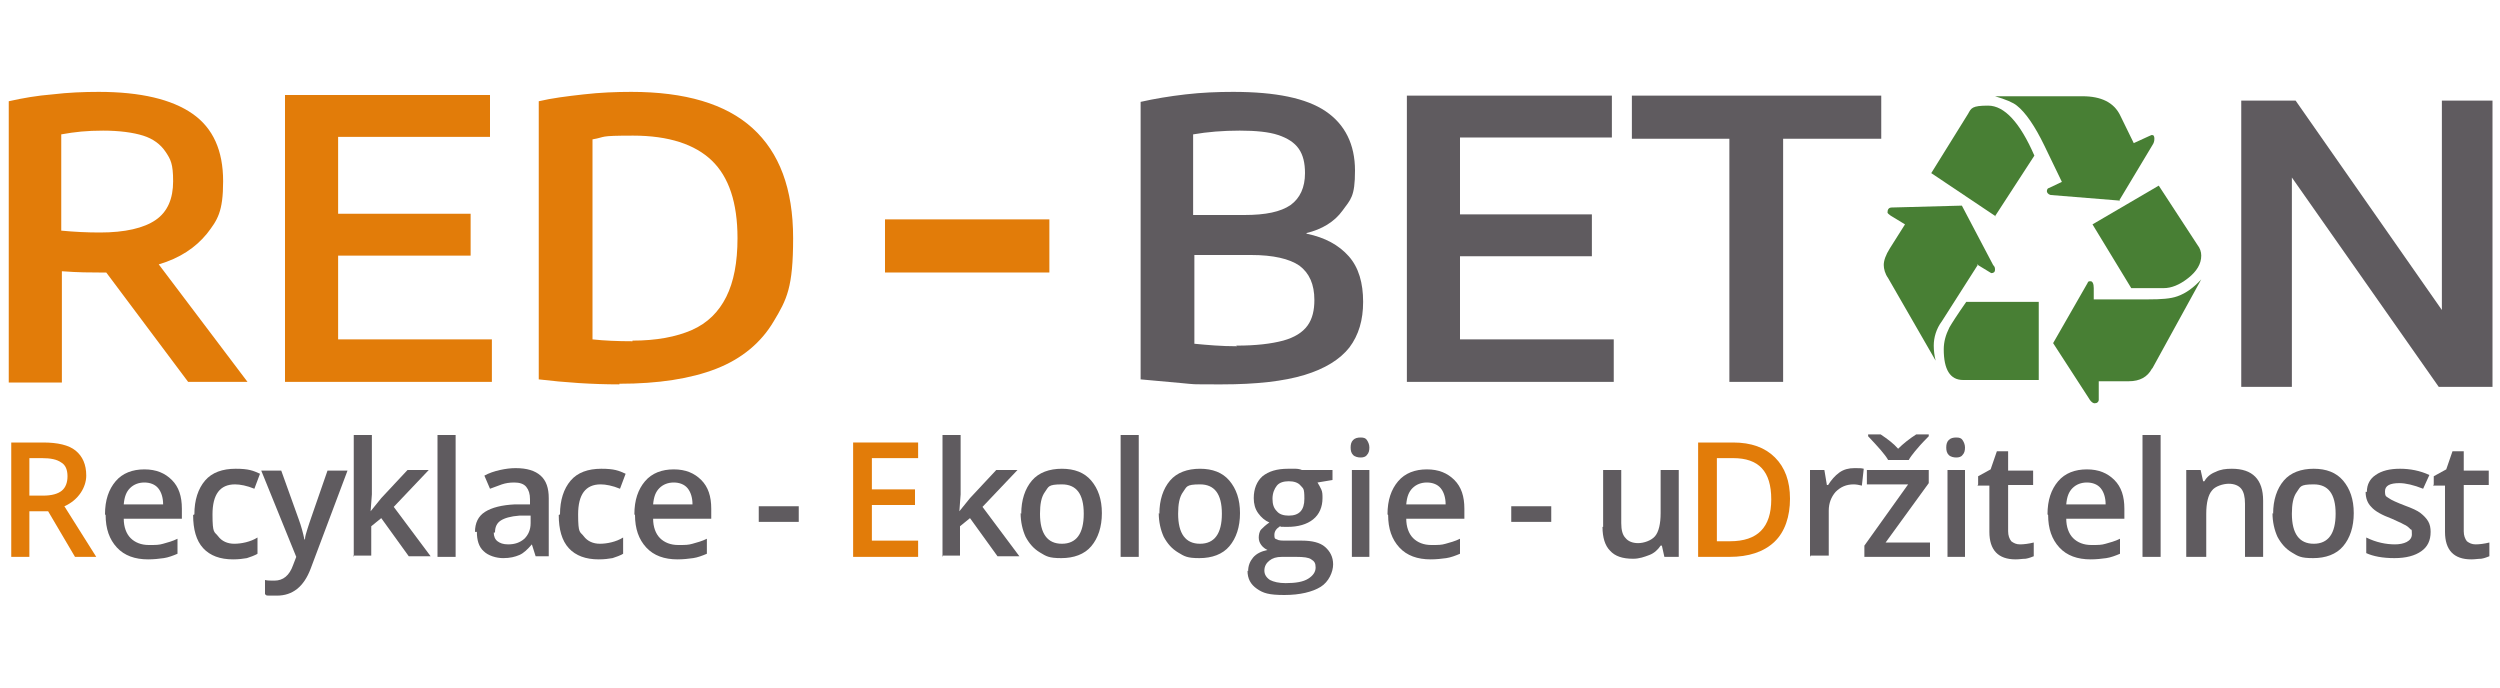
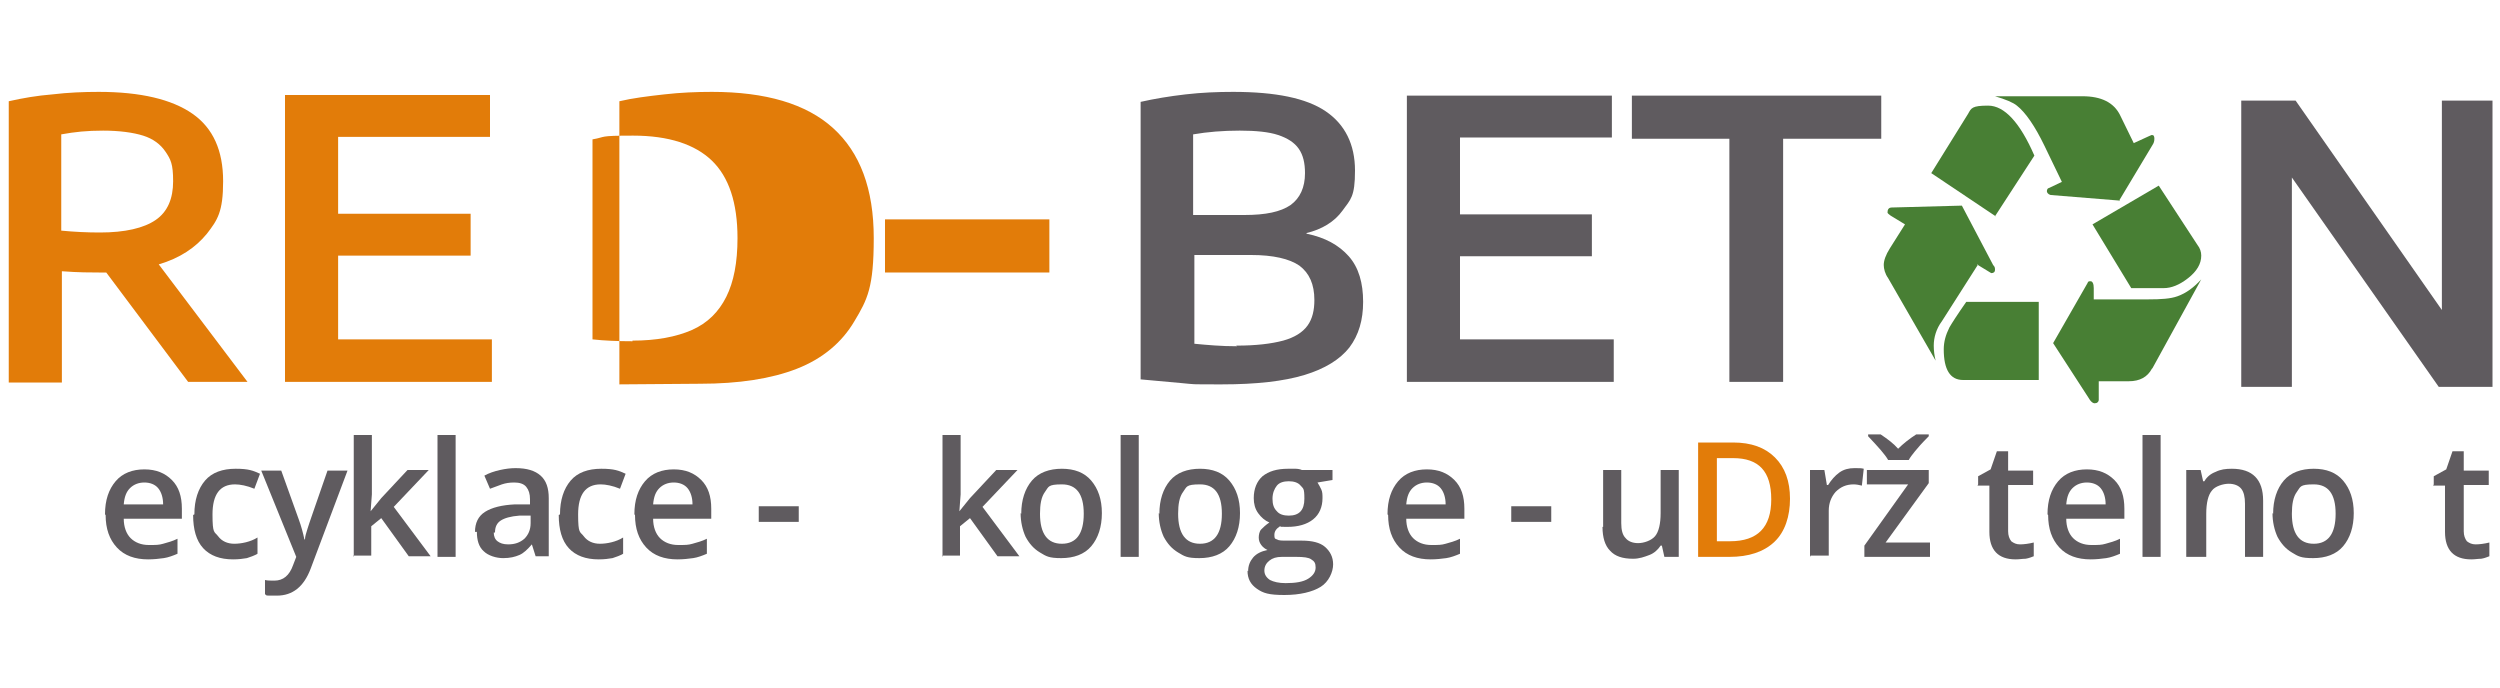
<svg xmlns="http://www.w3.org/2000/svg" id="Vrstva_1" data-name="Vrstva 1" version="1.1" viewBox="0 0 400 110">
  <defs>
    <style>
      .cls-1, .cls-2, .cls-3, .cls-4, .cls-5 {
        stroke-width: 0px;
      }

      .cls-1, .cls-3 {
        fill: #e27c09;
      }

      .cls-1, .cls-4, .cls-5 {
        fill-rule: evenodd;
      }

      .cls-2, .cls-4 {
        fill: #5f5b5f;
      }

      .cls-5 {
        fill: #487f34;
      }
    </style>
  </defs>
  <path class="cls-5" d="M319.2,34.6l6.3-9.7c-2.3-5.3-4.8-8-7.4-8s-2.7.4-3.2,1.3l-5.9,9.5s10.3,6.9,10.3,6.9M316.3,42.3l2.3,1.4c.4,0,.6-.2.6-.5s0-.5-.3-.8l-5-9.5-11.2.3c-.5,0-.7.3-.7.8,0,.1.2.3.5.5l2.3,1.4-2.4,3.8c-.7,1.1-1,2-1,2.7,0,.6.2,1.4.7,2.1,0,0,7.6,13.2,7.6,13.2-.2-.8-.3-1.6-.3-2.4,0-1.3.4-2.7,1.3-3.9,0,0,5.8-9.1,5.8-9.1Z" />
  <path class="cls-5" d="M344.4,58.9l7.8-14.2c-1.2,1.3-2.4,2.2-3.8,2.7-1.1.4-2.6.5-4.7.5h-8.7v-1.8c0-.7-.2-1.1-.5-1.1s-.4,0-.5.3l-5.5,9.6,5.7,8.8c.4.7.8.9,1.1.8.3,0,.5-.3.5-.5v-3h4.8c1.8,0,3-.7,3.7-2M339,32.2l5.4-9c.2-.3.3-.6.3-1,0-.4-.1-.6-.4-.6,0,0-.1,0-.5.2,0,0-2.4,1.1-2.4,1.1l-2.2-4.5c-1-2-3-3-6-3h-14c1.7.5,2.9,1,3.5,1.5,1.4,1.1,2.9,3.3,4.4,6.4,0,0,2.8,5.8,2.8,5.8l-2.1,1c-.2,0-.3.3-.3.5s.2.5.6.6c0,0,11.1.9,11.1.9ZM314.1,60.8h12.1v-12.5h-11.6c-1.4,2-2.3,3.4-2.7,4.1-.6,1.2-.9,2.3-.9,3.5,0,3.2,1,4.9,3.1,4.9Z" />
  <path class="cls-5" d="M341,46.1h5.2c1.2,0,2.5-.5,3.9-1.6,1.4-1.1,2.1-2.3,2.1-3.6,0-.6-.2-1.2-.6-1.7l-6.2-9.5-10.6,6.2s6.2,10.2,6.2,10.2" />
  <path class="cls-1" d="M9.8,36.9c2.1.2,4.1.3,6.2.3,4,0,7-.7,8.9-2,1.9-1.3,2.8-3.4,2.8-6.2s-.4-3.5-1.2-4.7c-.8-1.2-2-2.1-3.6-2.6-1.6-.5-3.8-.8-6.4-.8s-4.5.2-6.7.6v15.3M30.1,61.1l-13.1-17.5h-1.2c-1.3,0-3.2,0-5.9-.2v17.8H1.4V16.2c2.2-.5,4.5-.9,7-1.1,2.5-.3,5-.4,7.4-.4,6.7,0,11.7,1.2,15,3.5,3.3,2.3,4.9,5.9,4.9,10.8s-.9,6.2-2.6,8.4c-1.8,2.2-4.3,3.9-7.7,4.9l14.2,18.8h-9.5Z" />
  <polyline class="cls-1" points="54.1 54.3 78.7 54.3 78.7 61.1 45.6 61.1 45.6 15.2 78.4 15.2 78.4 21.9 54.1 21.9 54.1 34.2 75.3 34.2 75.3 40.9 54.1 40.9 54.1 54.3" />
-   <path class="cls-1" d="M101.2,54.5c3.8,0,7-.6,9.5-1.7,2.5-1.1,4.3-2.9,5.5-5.3,1.2-2.4,1.8-5.5,1.8-9.4,0-5.7-1.4-9.8-4.1-12.4-2.7-2.6-6.9-4-12.6-4s-4.2.2-6.5.6v32c1.8.2,4,.3,6.4.3M99.1,61.5c-4.4,0-8.7-.3-12.9-.8V16.2c2.1-.5,4.5-.8,7.2-1.1,2.6-.3,5.2-.4,7.6-.4,8.6,0,15.1,1.9,19.4,5.8,4.3,3.9,6.5,9.7,6.5,17.6s-1,9.8-3.1,13.3c-2,3.4-5.1,6-9.2,7.6-4.1,1.6-9.3,2.4-15.5,2.4Z" />
+   <path class="cls-1" d="M101.2,54.5c3.8,0,7-.6,9.5-1.7,2.5-1.1,4.3-2.9,5.5-5.3,1.2-2.4,1.8-5.5,1.8-9.4,0-5.7-1.4-9.8-4.1-12.4-2.7-2.6-6.9-4-12.6-4s-4.2.2-6.5.6v32c1.8.2,4,.3,6.4.3M99.1,61.5V16.2c2.1-.5,4.5-.8,7.2-1.1,2.6-.3,5.2-.4,7.6-.4,8.6,0,15.1,1.9,19.4,5.8,4.3,3.9,6.5,9.7,6.5,17.6s-1,9.8-3.1,13.3c-2,3.4-5.1,6-9.2,7.6-4.1,1.6-9.3,2.4-15.5,2.4Z" />
  <path class="cls-4" d="M197.8,55.3c3.2,0,5.6-.3,7.5-.8,1.8-.5,3.1-1.3,3.9-2.4.8-1.1,1.1-2.5,1.1-4.1,0-2.5-.8-4.3-2.4-5.5-1.6-1.1-4.2-1.7-7.7-1.7h-9.1v14.2c2.1.2,4.3.4,6.8.4M198.3,20.9c-2.6,0-5.1.2-7.4.6v12.9h8.2c3.4,0,5.8-.5,7.4-1.6,1.5-1.1,2.3-2.8,2.3-5.1,0-1.6-.3-2.9-1-3.9-.7-1-1.8-1.7-3.3-2.2-1.5-.5-3.6-.7-6.1-.7ZM209.1,37.4c2.9.6,5.1,1.8,6.7,3.6,1.6,1.8,2.3,4.3,2.3,7.3,0,2.9-.7,5.3-2.2,7.3-1.5,1.9-3.9,3.4-7.2,4.4-3.3,1-7.7,1.5-13.2,1.5s-4.1,0-6.4-.2c-2.3-.2-4.5-.4-6.6-.6V16.3c2.2-.5,4.6-.9,7.2-1.2,2.6-.3,5.1-.4,7.6-.4,6.8,0,11.7,1,14.8,3.1,3.1,2.1,4.7,5.3,4.7,9.5s-.7,4.6-2,6.4c-1.3,1.8-3.3,3-5.8,3.6Z" />
  <polyline class="cls-4" points="233.6 54.3 258.2 54.3 258.2 61.1 225.1 61.1 225.1 15.3 257.9 15.3 257.9 22 233.6 22 233.6 34.3 254.7 34.3 254.7 41 233.6 41 233.6 54.3" />
  <polyline class="cls-4" points="276.7 61.1 276.7 22.2 261.1 22.2 261.1 15.3 301 15.3 301 22.2 285.3 22.2 285.3 61.1 276.7 61.1" />
  <polyline class="cls-4" points="390.7 16.1 398.8 16.1 398.8 61.9 390.2 61.9 366.7 28.4 366.7 61.9 358.6 61.9 358.6 16.1 367.3 16.1 390.7 49.6 390.7 16.1" />
  <polyline class="cls-1" points="141.6 43.6 141.6 35.1 167.9 35.1 167.9 43.6 141.6 43.6" />
-   <path class="cls-3" d="M1.8,89.1v-18.3h5.1c2.3,0,4.1.4,5.2,1.3s1.7,2.2,1.7,4-1.2,3.9-3.5,4.9l5.1,8.1h-3.4l-4.3-7.3h-3v7.3H1.8ZM4.8,79.3h2.1c1.4,0,2.4-.3,3-.8.6-.5.9-1.3.9-2.3s-.3-1.8-1-2.2c-.7-.5-1.7-.7-3.1-.7h-2v6Z" />
  <path class="cls-2" d="M16.8,82.3c0-2.3.6-4,1.7-5.3,1.1-1.3,2.7-1.9,4.6-1.9s3.3.6,4.4,1.7,1.6,2.6,1.6,4.6v1.6h-9.3c0,1.3.4,2.4,1.1,3.1.7.7,1.7,1.1,2.9,1.1s1.6,0,2.3-.2c.7-.2,1.5-.4,2.3-.8v2.4c-.7.3-1.5.6-2.2.7-.7.1-1.6.2-2.5.2-2.1,0-3.8-.6-5-1.9-1.2-1.3-1.8-3-1.8-5.2ZM19.8,80.7h6.3c0-1.1-.3-2-.8-2.6-.5-.6-1.3-.9-2.2-.9s-1.7.3-2.3.9c-.6.6-.9,1.4-1,2.6Z" />
  <path class="cls-2" d="M31.1,82.3c0-2.3.6-4.1,1.7-5.4,1.1-1.3,2.8-1.9,4.9-1.9s2.8.3,3.9.8l-.9,2.4c-1.2-.5-2.3-.7-3.1-.7-2.4,0-3.6,1.6-3.6,4.8s.3,2.7.9,3.5c.6.8,1.5,1.2,2.6,1.2s2.6-.3,3.7-1v2.6c-.5.3-1.1.5-1.7.7-.6.1-1.3.2-2.2.2-2.1,0-3.7-.6-4.8-1.8s-1.6-3-1.6-5.3Z" />
  <path class="cls-2" d="M41.8,75.3h3.2l2.8,7.8c.4,1.1.7,2.2.9,3.2h.1c0-.5.2-1,.4-1.7s1.3-3.8,3.2-9.3h3.2l-5.9,15.7c-1.1,2.9-2.9,4.3-5.4,4.3s-1.3,0-1.9-.2v-2.3c.4.1.9.1,1.5.1,1.4,0,2.4-.8,3-2.5l.5-1.3-5.6-13.8Z" />
  <path class="cls-2" d="M56.6,89.1v-19.5h2.9v9.5l-.2,2.7h0l1.7-2.1,4.2-4.5h3.4l-5.6,5.9,5.9,7.9h-3.5l-4.4-6.1-1.6,1.3v4.7h-2.9Z" />
  <path class="cls-2" d="M70,89.1v-19.5h2.9v19.5h-2.9Z" />
  <path class="cls-2" d="M76,85.1c0-1.4.5-2.5,1.6-3.2,1.1-.7,2.7-1.1,4.8-1.2h2.4v-.8c0-.9-.2-1.5-.6-2s-1.1-.7-1.9-.7-1.4.1-2,.3c-.6.2-1.3.5-1.9.7l-.9-2.1c.7-.4,1.6-.7,2.5-.9s1.7-.3,2.5-.3c1.8,0,3.1.4,4,1.2s1.3,2,1.3,3.6v9.3h-2.1l-.6-1.9h0c-.7.8-1.3,1.4-2,1.7s-1.5.5-2.6.5-2.4-.4-3.1-1.1c-.8-.7-1.1-1.8-1.1-3.1ZM79,85.2c0,.6.2,1.1.6,1.4.4.3.9.5,1.7.5,1.1,0,1.9-.3,2.6-.9.6-.6,1-1.4,1-2.5v-1.2h-1.8c-1.4.1-2.4.4-3,.8-.6.4-.9,1-.9,1.9Z" />
  <path class="cls-2" d="M89.6,82.3c0-2.3.6-4.1,1.7-5.4,1.1-1.3,2.8-1.9,4.9-1.9s2.8.3,3.9.8l-.9,2.4c-1.2-.5-2.3-.7-3.1-.7-2.4,0-3.6,1.6-3.6,4.8s.3,2.7.9,3.5c.6.8,1.5,1.2,2.6,1.2s2.6-.3,3.7-1v2.6c-.5.3-1.1.5-1.7.7-.6.1-1.3.2-2.2.2-2.1,0-3.7-.6-4.8-1.8s-1.6-3-1.6-5.3Z" />
  <path class="cls-2" d="M101.5,82.3c0-2.3.6-4,1.7-5.3,1.1-1.3,2.7-1.9,4.6-1.9s3.3.6,4.4,1.7,1.6,2.6,1.6,4.6v1.6h-9.3c0,1.3.4,2.4,1.1,3.1.7.7,1.7,1.1,2.9,1.1s1.6,0,2.3-.2c.7-.2,1.5-.4,2.3-.8v2.4c-.7.3-1.5.6-2.2.7-.7.1-1.6.2-2.5.2-2.1,0-3.8-.6-5-1.9-1.2-1.3-1.8-3-1.8-5.2ZM104.5,80.7h6.3c0-1.1-.3-2-.8-2.6-.5-.6-1.3-.9-2.2-.9s-1.7.3-2.3.9c-.6.6-.9,1.4-1,2.6Z" />
  <path class="cls-2" d="M121.4,83.5v-2.5h6.4v2.5h-6.4Z" />
-   <path class="cls-3" d="M136.5,89.1v-18.3h10.4v2.5h-7.4v5h6.9v2.5h-6.9v5.7h7.4v2.6h-10.4Z" />
  <path class="cls-2" d="M150.8,89.1v-19.5h2.9v9.5l-.2,2.7h0l1.7-2.1,4.2-4.5h3.4l-5.6,5.9,5.9,7.9h-3.5l-4.4-6.1-1.6,1.3v4.7h-2.9Z" />
  <path class="cls-2" d="M163.4,82.2c0-2.2.6-4,1.7-5.3,1.1-1.3,2.8-1.9,4.8-1.9s3.6.6,4.7,1.9,1.7,3,1.7,5.2-.6,4-1.7,5.3-2.8,1.9-4.8,1.9-2.4-.3-3.4-.9c-1-.6-1.7-1.4-2.3-2.5-.5-1.1-.8-2.4-.8-3.8ZM166.4,82.2c0,3.2,1.2,4.8,3.5,4.8s3.5-1.6,3.5-4.8-1.2-4.7-3.5-4.7-2.1.4-2.7,1.2c-.6.8-.8,2-.8,3.5Z" />
  <path class="cls-2" d="M179.3,89.1v-19.5h2.9v19.5h-2.9Z" />
  <path class="cls-2" d="M185.5,82.2c0-2.2.6-4,1.7-5.3,1.1-1.3,2.8-1.9,4.8-1.9s3.6.6,4.7,1.9,1.7,3,1.7,5.2-.6,4-1.7,5.3-2.8,1.9-4.8,1.9-2.4-.3-3.4-.9c-1-.6-1.7-1.4-2.3-2.5-.5-1.1-.8-2.4-.8-3.8ZM188.5,82.2c0,3.2,1.2,4.8,3.5,4.8s3.5-1.6,3.5-4.8-1.2-4.7-3.5-4.7-2.1.4-2.7,1.2c-.6.8-.8,2-.8,3.5Z" />
  <path class="cls-2" d="M199.7,91.4c0-.9.3-1.6.8-2.2.5-.6,1.3-1,2.3-1.2-.4-.2-.7-.4-1-.8s-.4-.8-.4-1.2.1-1,.4-1.3.7-.7,1.3-1.1c-.7-.3-1.3-.8-1.8-1.5-.5-.7-.7-1.5-.7-2.4,0-1.5.5-2.7,1.4-3.5,1-.8,2.3-1.2,4.1-1.2s.8,0,1.2,0c.4,0,.8.1,1,.2h4.9v1.6l-2.4.4c.2.3.4.7.6,1.1s.2.9.2,1.4c0,1.4-.5,2.6-1.5,3.4-1,.8-2.4,1.2-4.1,1.2s-.8,0-1.2-.1c-.6.4-.9.8-.9,1.4s.1.6.4.7c.3.2.8.2,1.6.2h2.4c1.6,0,2.9.3,3.7,1s1.3,1.6,1.3,2.8-.7,2.8-2,3.6-3.3,1.3-5.8,1.3-3.4-.3-4.4-1c-1-.7-1.5-1.6-1.5-2.9ZM202.3,91.3c0,.6.3,1.1.9,1.5.6.3,1.4.5,2.5.5,1.6,0,2.8-.2,3.6-.7.8-.5,1.2-1.1,1.2-1.8s-.2-1-.7-1.3c-.4-.3-1.2-.4-2.4-.4h-2.3c-.9,0-1.5.2-2,.6-.5.4-.8.9-.8,1.6ZM203.6,79.8c0,.9.2,1.5.7,2,.4.5,1.1.7,1.9.7,1.7,0,2.5-.9,2.5-2.7s-.2-1.6-.6-2.1c-.4-.5-1.1-.7-1.9-.7s-1.5.2-1.9.7c-.4.5-.7,1.2-.7,2.1Z" />
-   <path class="cls-2" d="M216.1,71.6c0-.5.1-.9.4-1.2.3-.3.7-.4,1.2-.4s.8.1,1,.4c.2.3.4.7.4,1.2s-.1.9-.4,1.2c-.2.3-.6.4-1,.4s-.9-.1-1.2-.4c-.3-.3-.4-.7-.4-1.2ZM216.3,89.1v-13.9h2.8v13.9h-2.8Z" />
  <path class="cls-2" d="M222,82.3c0-2.3.6-4,1.7-5.3,1.1-1.3,2.7-1.9,4.6-1.9s3.3.6,4.4,1.7,1.6,2.6,1.6,4.6v1.6h-9.3c0,1.3.4,2.4,1.1,3.1.7.7,1.7,1.1,2.9,1.1s1.6,0,2.3-.2c.7-.2,1.5-.4,2.3-.8v2.4c-.7.3-1.5.6-2.2.7-.7.1-1.6.2-2.5.2-2.1,0-3.8-.6-5-1.9-1.2-1.3-1.8-3-1.8-5.2ZM225,80.7h6.3c0-1.1-.3-2-.8-2.6-.5-.6-1.3-.9-2.2-.9s-1.7.3-2.3.9c-.6.6-.9,1.4-1,2.6Z" />
  <path class="cls-2" d="M241.8,83.5v-2.5h6.4v2.5h-6.4Z" />
  <path class="cls-2" d="M256.5,84.3v-9.1h2.9v8.5c0,1.1.2,1.9.7,2.4.4.5,1.1.8,2,.8s2.1-.4,2.7-1.1c.6-.7.9-2,.9-3.7v-6.9h2.9v13.9h-2.3l-.4-1.8h-.2c-.4.6-1,1.2-1.8,1.5s-1.6.6-2.6.6c-1.7,0-2.9-.4-3.7-1.3-.8-.8-1.2-2.1-1.2-3.8Z" />
  <path class="cls-3" d="M271.7,89.1v-18.3h5.6c2.9,0,5.1.8,6.7,2.4,1.6,1.6,2.4,3.8,2.4,6.6s-.8,5.3-2.5,6.9c-1.7,1.6-4.1,2.4-7.2,2.4h-5.1ZM274.7,86.6h2.1c4.4,0,6.6-2.2,6.6-6.7s-2-6.6-6.1-6.6h-2.6v13.3Z" />
  <path class="cls-2" d="M289.6,89.1v-13.9h2.3l.4,2.4h.2c.5-.8,1.1-1.5,1.8-2,.7-.5,1.5-.7,2.4-.7s1.1,0,1.5.1l-.3,2.7c-.4-.1-.9-.2-1.3-.2-1.2,0-2.1.4-2.9,1.2-.7.8-1.1,1.8-1.1,3v7.2h-2.9Z" />
  <path class="cls-2" d="M298.3,89.1v-1.8l7-9.8h-6.6v-2.3h9.9v2.1l-6.9,9.5h7.1v2.3h-10.5ZM298.9,69.8v-.3h2c1.2.8,2.1,1.5,2.8,2.3.8-.8,1.8-1.6,2.9-2.3h2v.3c-1.1,1.1-1.8,1.9-2.2,2.4-.4.5-.8,1-1,1.4h-3.3c-.5-.9-1.6-2.1-3.2-3.8Z" />
-   <path class="cls-2" d="M311.4,71.6c0-.5.1-.9.4-1.2.3-.3.7-.4,1.2-.4s.8.1,1,.4c.2.3.4.7.4,1.2s-.1.9-.4,1.2c-.2.3-.6.4-1,.4s-.9-.1-1.2-.4c-.3-.3-.4-.7-.4-1.2ZM311.6,89.1v-13.9h2.8v13.9h-2.8Z" />
  <path class="cls-2" d="M316.5,77.5v-1.3l2-1.1,1-2.9h1.8v3.1h4v2.3h-4v7.4c0,.7.2,1.2.5,1.6.4.3.8.5,1.4.5s1.4-.1,2.2-.3v2.2c-.3.1-.7.3-1.3.4-.5,0-1,.1-1.6.1-2.8,0-4.2-1.5-4.2-4.4v-7.4h-1.9Z" />
  <path class="cls-2" d="M327.6,82.3c0-2.3.6-4,1.7-5.3,1.1-1.3,2.7-1.9,4.6-1.9s3.3.6,4.4,1.7,1.6,2.6,1.6,4.6v1.6h-9.3c0,1.3.4,2.4,1.1,3.1.7.7,1.7,1.1,2.9,1.1s1.6,0,2.3-.2c.7-.2,1.5-.4,2.3-.8v2.4c-.7.3-1.5.6-2.2.7-.7.1-1.6.2-2.5.2-2.1,0-3.8-.6-5-1.9-1.2-1.3-1.8-3-1.8-5.2ZM330.6,80.7h6.3c0-1.1-.3-2-.8-2.6-.5-.6-1.3-.9-2.2-.9s-1.7.3-2.3.9c-.6.6-.9,1.4-1,2.6Z" />
  <path class="cls-2" d="M342.8,89.1v-19.5h2.9v19.5h-2.9Z" />
  <path class="cls-2" d="M349.8,89.1v-13.9h2.3l.4,1.8h.2c.4-.7,1-1.2,1.8-1.5.8-.4,1.6-.5,2.6-.5,3.3,0,5,1.7,5,5.1v9h-2.9v-8.5c0-1.1-.2-1.9-.6-2.4-.4-.5-1.1-.8-2-.8s-2.2.4-2.7,1.1c-.6.7-.9,2-.9,3.7v6.9h-2.9Z" />
  <path class="cls-2" d="M363.7,82.2c0-2.2.6-4,1.7-5.3,1.1-1.3,2.8-1.9,4.8-1.9s3.6.6,4.7,1.9,1.7,3,1.7,5.2-.6,4-1.7,5.3-2.8,1.9-4.8,1.9-2.4-.3-3.4-.9c-1-.6-1.7-1.4-2.3-2.5-.5-1.1-.8-2.4-.8-3.8ZM366.7,82.2c0,3.2,1.2,4.8,3.5,4.8s3.5-1.6,3.5-4.8-1.2-4.7-3.5-4.7-2.1.4-2.7,1.2c-.6.8-.8,2-.8,3.5Z" />
-   <path class="cls-2" d="M378.7,78.7c0-1.2.5-2.1,1.4-2.7,1-.7,2.3-1,3.9-1s3.2.3,4.7,1l-1,2.2c-1.5-.6-2.8-.9-3.8-.9-1.5,0-2.3.4-2.3,1.3s.2.8.6,1.1c.4.3,1.3.7,2.6,1.2,1.1.4,2,.8,2.5,1.2.5.4.9.8,1.2,1.3s.4,1.1.4,1.7c0,1.4-.5,2.4-1.5,3.1-1,.7-2.4,1.1-4.3,1.1s-3.4-.3-4.5-.8v-2.5c1.6.8,3.2,1.1,4.6,1.1s2.7-.5,2.7-1.6-.1-.6-.3-.9c-.2-.2-.5-.5-1-.7-.5-.3-1.1-.5-1.9-.9-1.6-.6-2.7-1.2-3.3-1.9-.6-.6-.9-1.4-.9-2.4Z" />
  <path class="cls-2" d="M389.4,77.5v-1.3l2-1.1,1-2.9h1.8v3.1h4v2.3h-4v7.4c0,.7.2,1.2.5,1.6.4.3.8.5,1.4.5s1.4-.1,2.2-.3v2.2c-.3.1-.7.3-1.3.4-.5,0-1,.1-1.6.1-2.8,0-4.2-1.5-4.2-4.4v-7.4h-1.9Z" />
</svg>